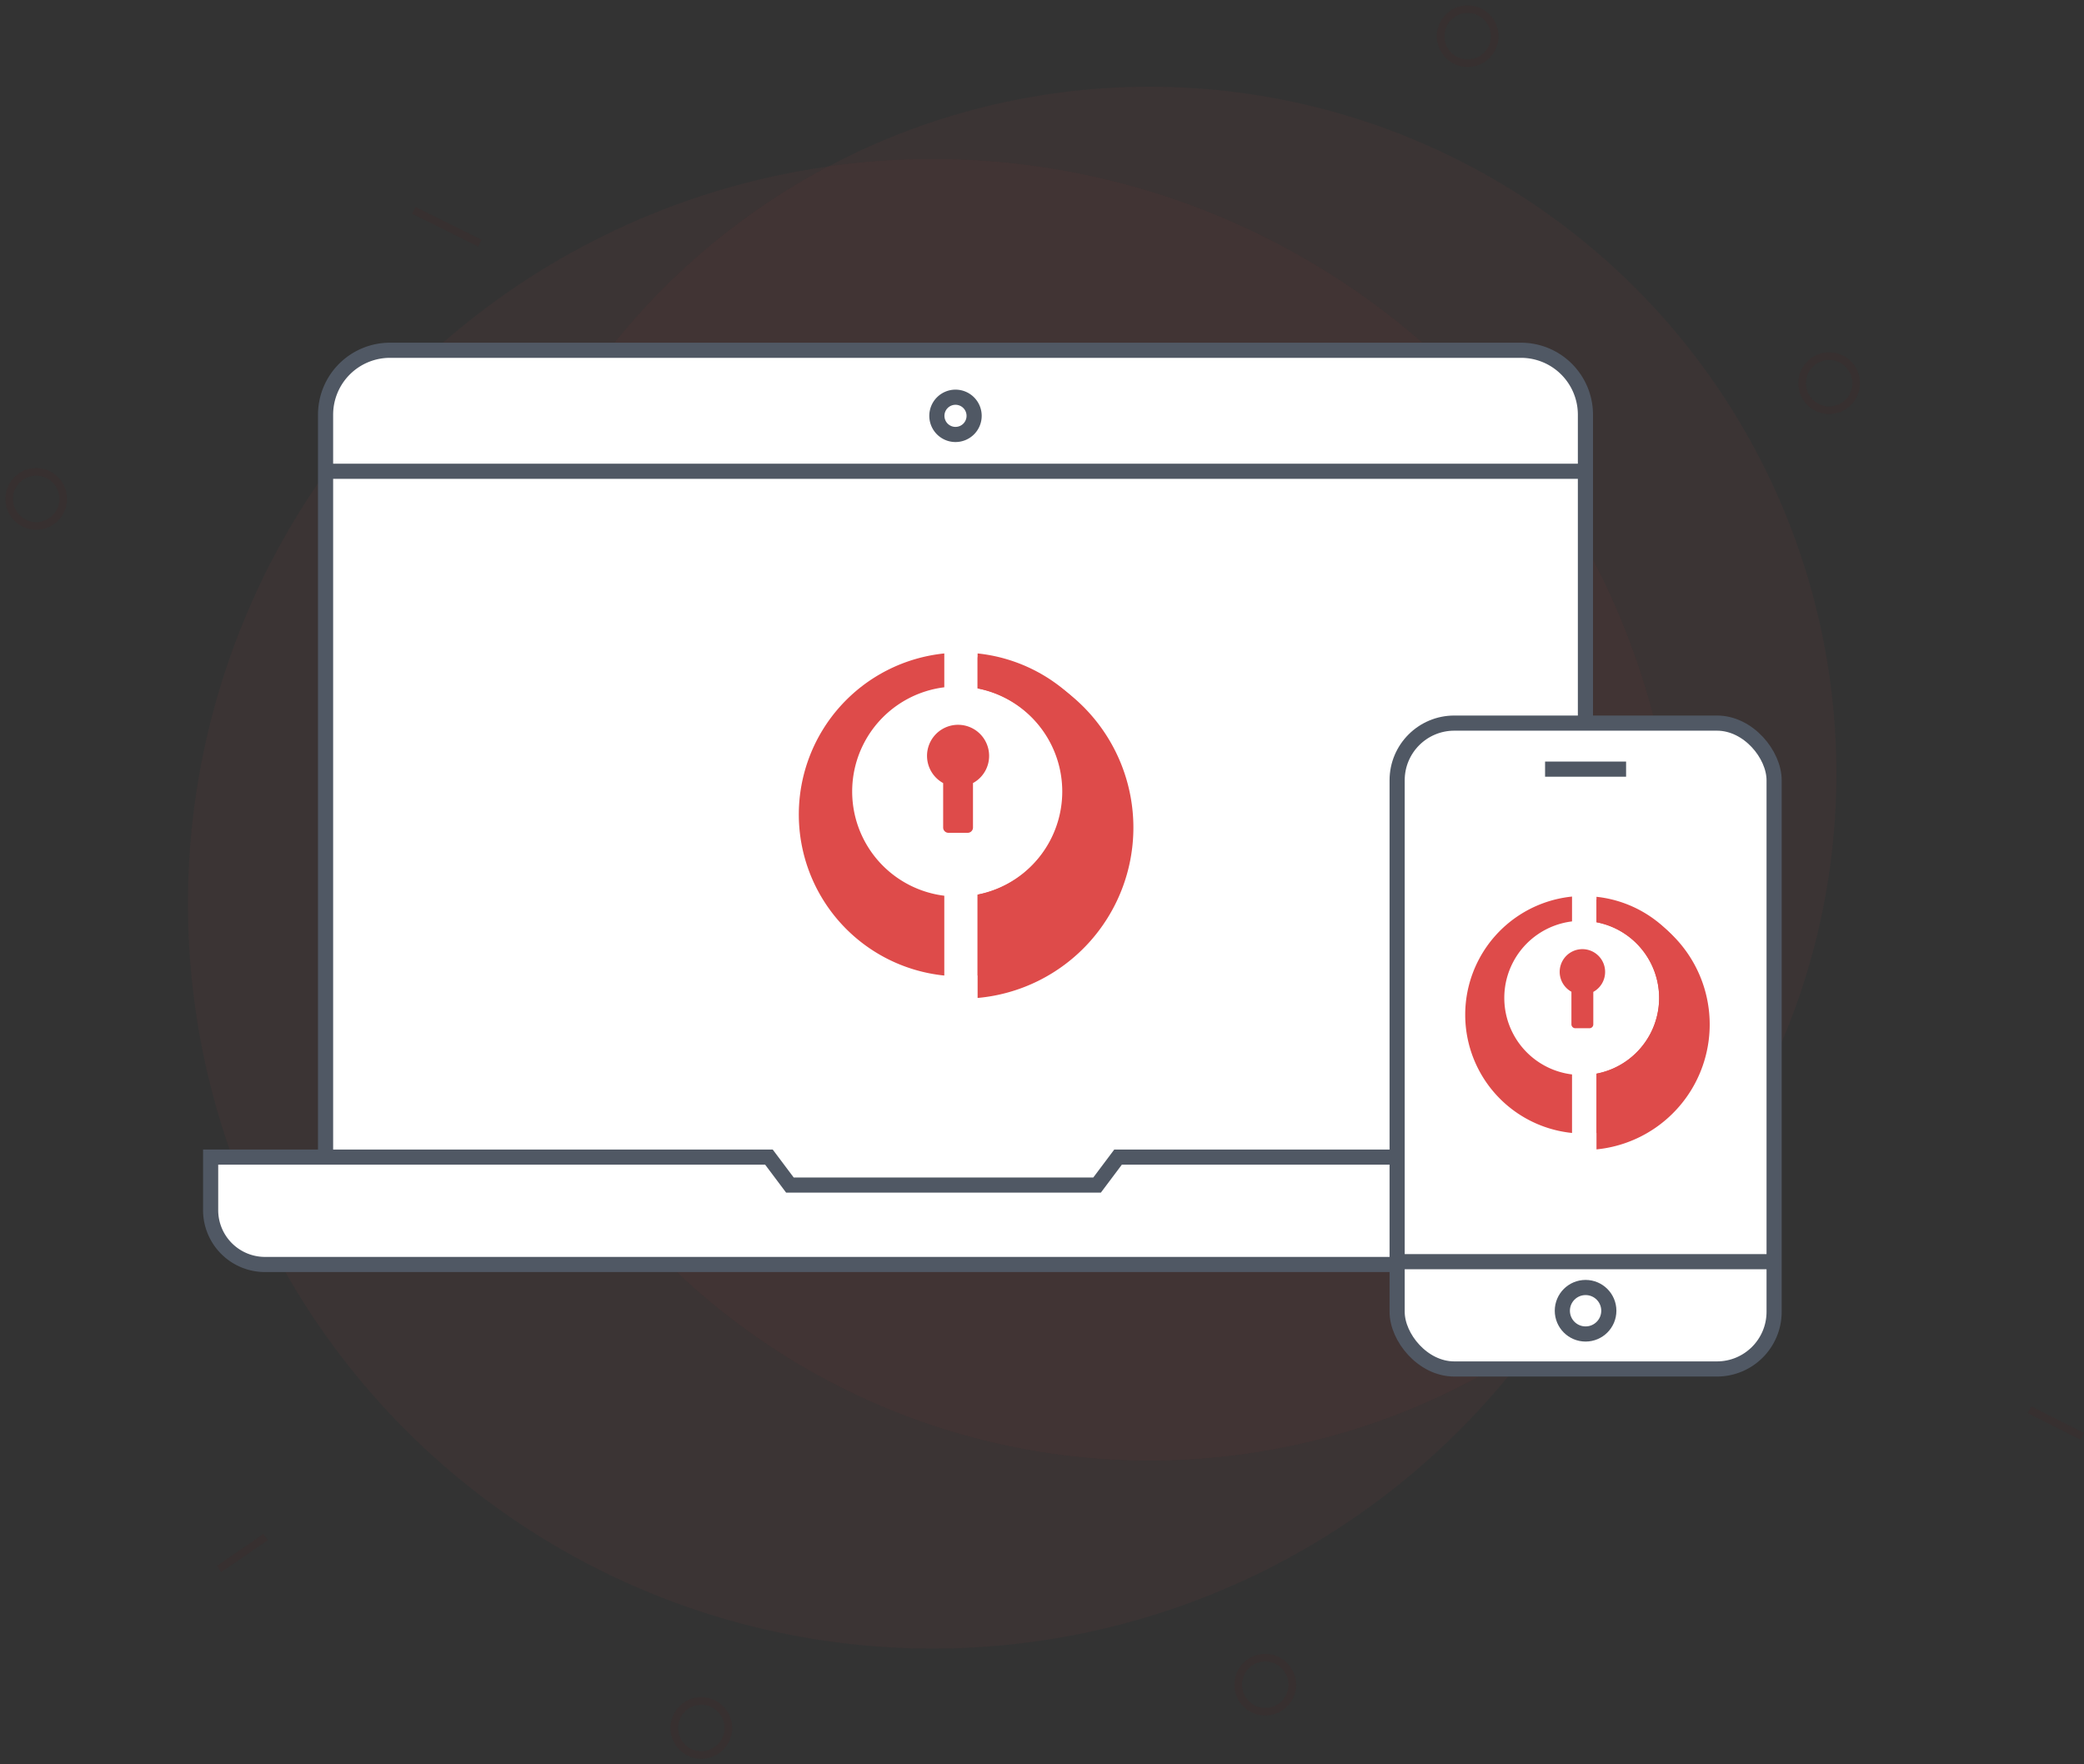
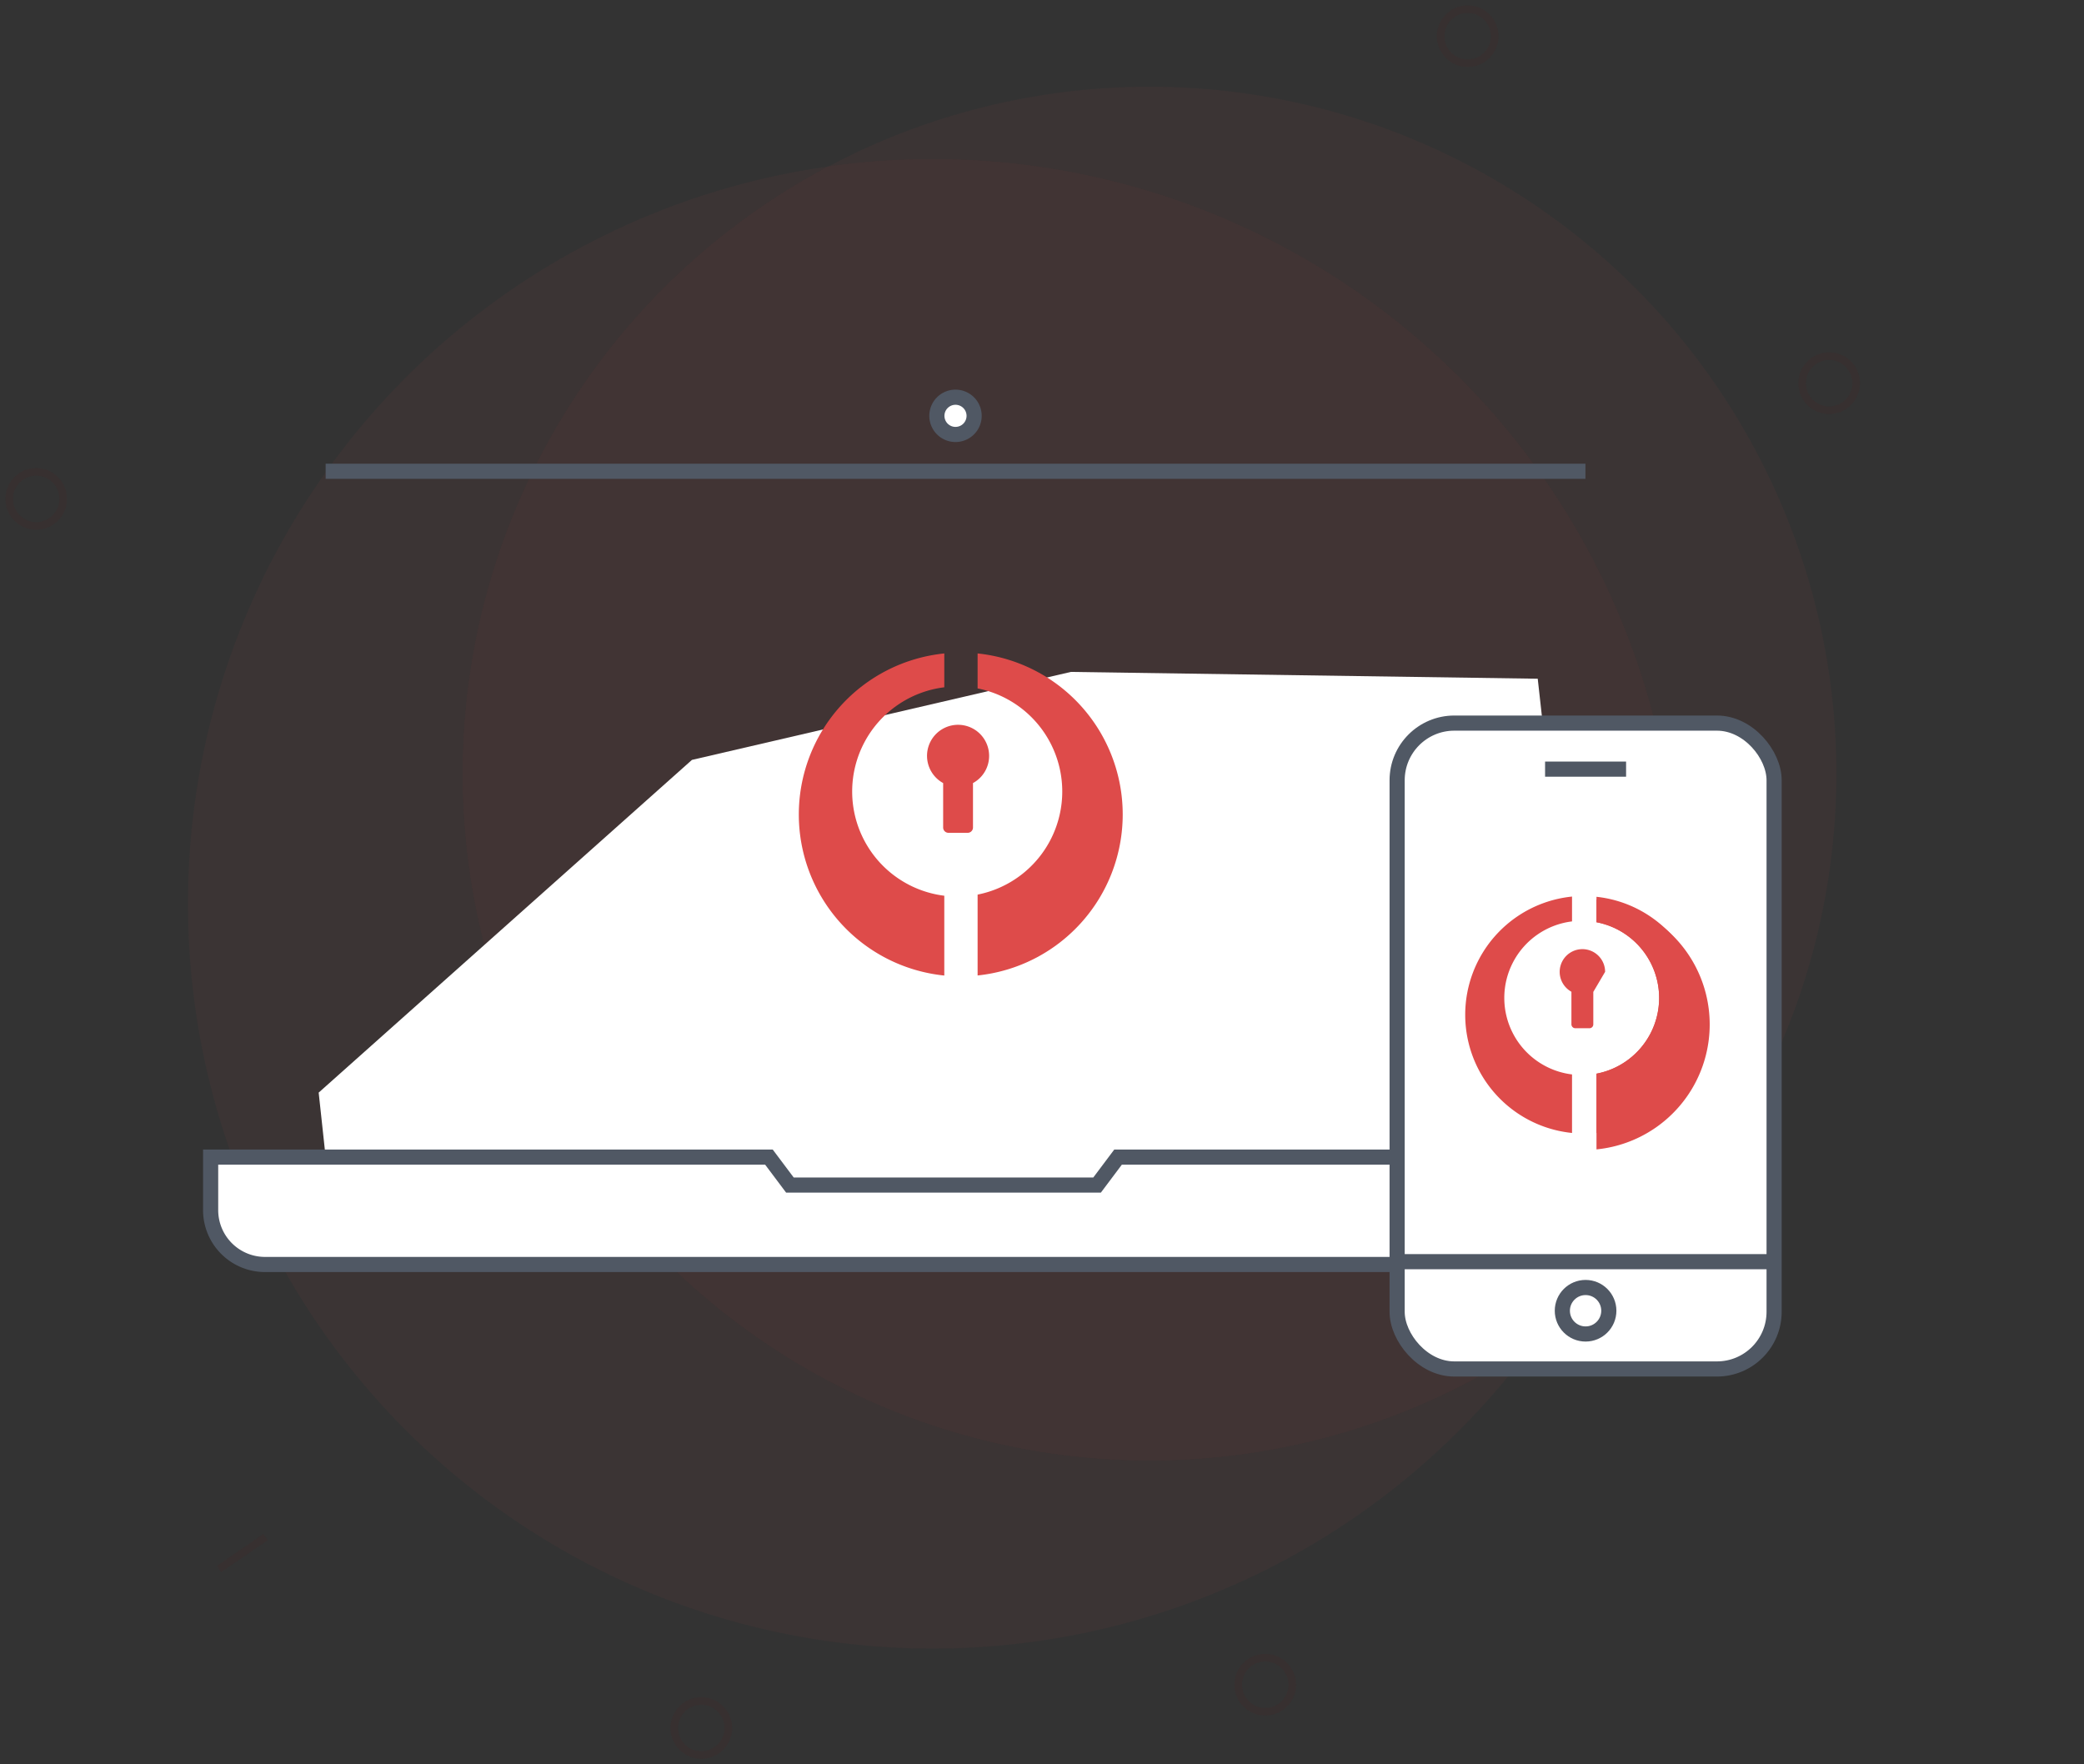
<svg xmlns="http://www.w3.org/2000/svg" viewBox="0 0 275.25 233">
  <rect x="0" y="0" width="275.25" height="233" fill="#333333" stroke="none" />
  <defs>
    <style>.cls-1{opacity:0.87;}.cls-2,.cls-5{opacity:0.08;}.cls-3,.cls-4,.cls-5{fill:none;}.cls-4,.cls-5{stroke:#6a0100;}.cls-5,.cls-6{isolation:isolate;}.cls-6{fill:#dd4a4a;opacity:0.05;}.cls-7,.cls-8{fill:#fff;}.cls-8{stroke:#505864;stroke-miterlimit:10;stroke-width:2px;}.cls-9{fill:#de4b4a;}</style>
  </defs>
  <title>Password Manager</title>
  <g id="Layer_2" data-name="Layer 2">
    <g id="device_icon" data-name="device icon">
      <g id="Password_Manager" data-name="Password Manager">
        <g id="Particle_design" data-name="Particle design" class="cls-1">
          <g id="Ellipse_48" data-name="Ellipse 48" class="cls-2">
            <circle class="cls-3" cx="4.78" cy="65.89" r="4.78" />
            <circle class="cls-4" cx="4.78" cy="65.89" r="3.57" />
          </g>
          <g id="Ellipse_49" data-name="Ellipse 49" class="cls-2">
            <circle class="cls-3" cx="92.63" cy="228.22" r="4.78" />
            <circle class="cls-4" cx="92.63" cy="228.22" r="3.57" />
          </g>
          <g id="Ellipse_50" data-name="Ellipse 50" class="cls-2">
            <circle class="cls-3" cx="167.11" cy="222.5" r="4.78" />
            <circle class="cls-4" cx="167.11" cy="222.5" r="3.57" />
          </g>
          <g id="Ellipse_51" data-name="Ellipse 51" class="cls-2">
            <circle class="cls-3" cx="193.85" cy="4.78" r="4.78" />
            <circle class="cls-4" cx="193.85" cy="4.78" r="3.57" />
          </g>
          <g id="Ellipse_52" data-name="Ellipse 52" class="cls-2">
            <circle class="cls-3" cx="241.59" cy="50.61" r="4.78" />
            <circle class="cls-4" cx="241.59" cy="50.61" r="3.57" />
          </g>
-           <path id="Path_623" data-name="Path 623" class="cls-5" d="M54.66,27.79l8.71,4.32" />
          <path id="Path_624" data-name="Path 624" class="cls-5" d="M28.93,207.22,35.08,203" />
-           <path id="Path_625" data-name="Path 625" class="cls-5" d="M268.05,186.18l7,3.52" />
          <circle id="Ellipse_46" data-name="Ellipse 46" class="cls-6" cx="123.18" cy="119.37" r="98.36" />
          <circle id="Ellipse_47" data-name="Ellipse 47" class="cls-6" cx="151.83" cy="102.17" r="90.72" />
        </g>
        <polygon class="cls-7" points="42.09 144.3 43.01 152.81 100.33 159.35 184.75 157.61 191.49 155.77 204.89 105.72 203.1 89.64 141.44 88.74 91.39 100.36 42.09 144.3" />
-         <path class="cls-8" d="M209.4,95.5V54.77a8.51,8.51,0,0,0-8.52-8.51H51.52A8.51,8.51,0,0,0,43,54.77v98" />
        <path class="cls-8" d="M184.53,167H35a7.18,7.18,0,0,1-7.18-7.18v-7h73.74l2.77,3.69h40.57l2.77-3.69h36.83" />
        <line class="cls-8" x1="43.01" y1="62.24" x2="209.4" y2="62.24" />
        <path class="cls-8" d="M128.66,54.91a2.46,2.46,0,1,1-2.46-2.45A2.46,2.46,0,0,1,128.66,54.91Z" />
        <rect class="cls-8" x="184.53" y="95.5" width="49.79" height="85.3" rx="7.55" />
        <line class="cls-8" x1="184.53" y1="166.63" x2="234.32" y2="166.63" />
        <line class="cls-8" x1="204.07" y1="101.58" x2="214.77" y2="101.58" />
        <circle class="cls-8" cx="209.42" cy="173.11" r="3.07" />
        <path class="cls-9" d="M124.72,118.3a13.87,13.87,0,0,1,0-27.53V86.3a21.38,21.38,0,0,0,0,42.54Z" />
        <path class="cls-9" d="M129.12,86.3v4.62a13.88,13.88,0,0,1,0,27.23v10.68a21.38,21.38,0,0,0,0-42.53Z" />
-         <path class="cls-9" d="M129.12,86.83v4.08a13.87,13.87,0,0,1,0,27.25V131.8a22.59,22.59,0,0,0,0-45Z" />
        <path class="cls-9" d="M130.64,99.83a4.1,4.1,0,1,0-6.07,3.59v5.87a.7.7,0,0,0,.71.7h2.53a.7.7,0,0,0,.7-.7v-5.87A4.08,4.08,0,0,0,130.64,99.83Z" />
        <path class="cls-9" d="M207.63,141.9a10.18,10.18,0,0,1,0-20.21v-3.28a15.69,15.69,0,0,0,0,31.22Z" />
        <path class="cls-9" d="M210.86,118.42v3.38a10.18,10.18,0,0,1,0,20v7.84a15.69,15.69,0,0,0,0-31.2Z" />
        <path class="cls-9" d="M210.86,118.8v3a10.18,10.18,0,0,1,0,20v10a16.58,16.58,0,0,0,0-33Z" />
-         <path class="cls-9" d="M212,128.35a3,3,0,1,0-4.45,2.63v4.3a.52.52,0,0,0,.52.52h1.86a.51.51,0,0,0,.51-.52V131A3,3,0,0,0,212,128.35Z" />
+         <path class="cls-9" d="M212,128.35a3,3,0,1,0-4.45,2.63v4.3a.52.52,0,0,0,.52.52h1.86a.51.51,0,0,0,.51-.52V131Z" />
      </g>
    </g>
  </g>
</svg>